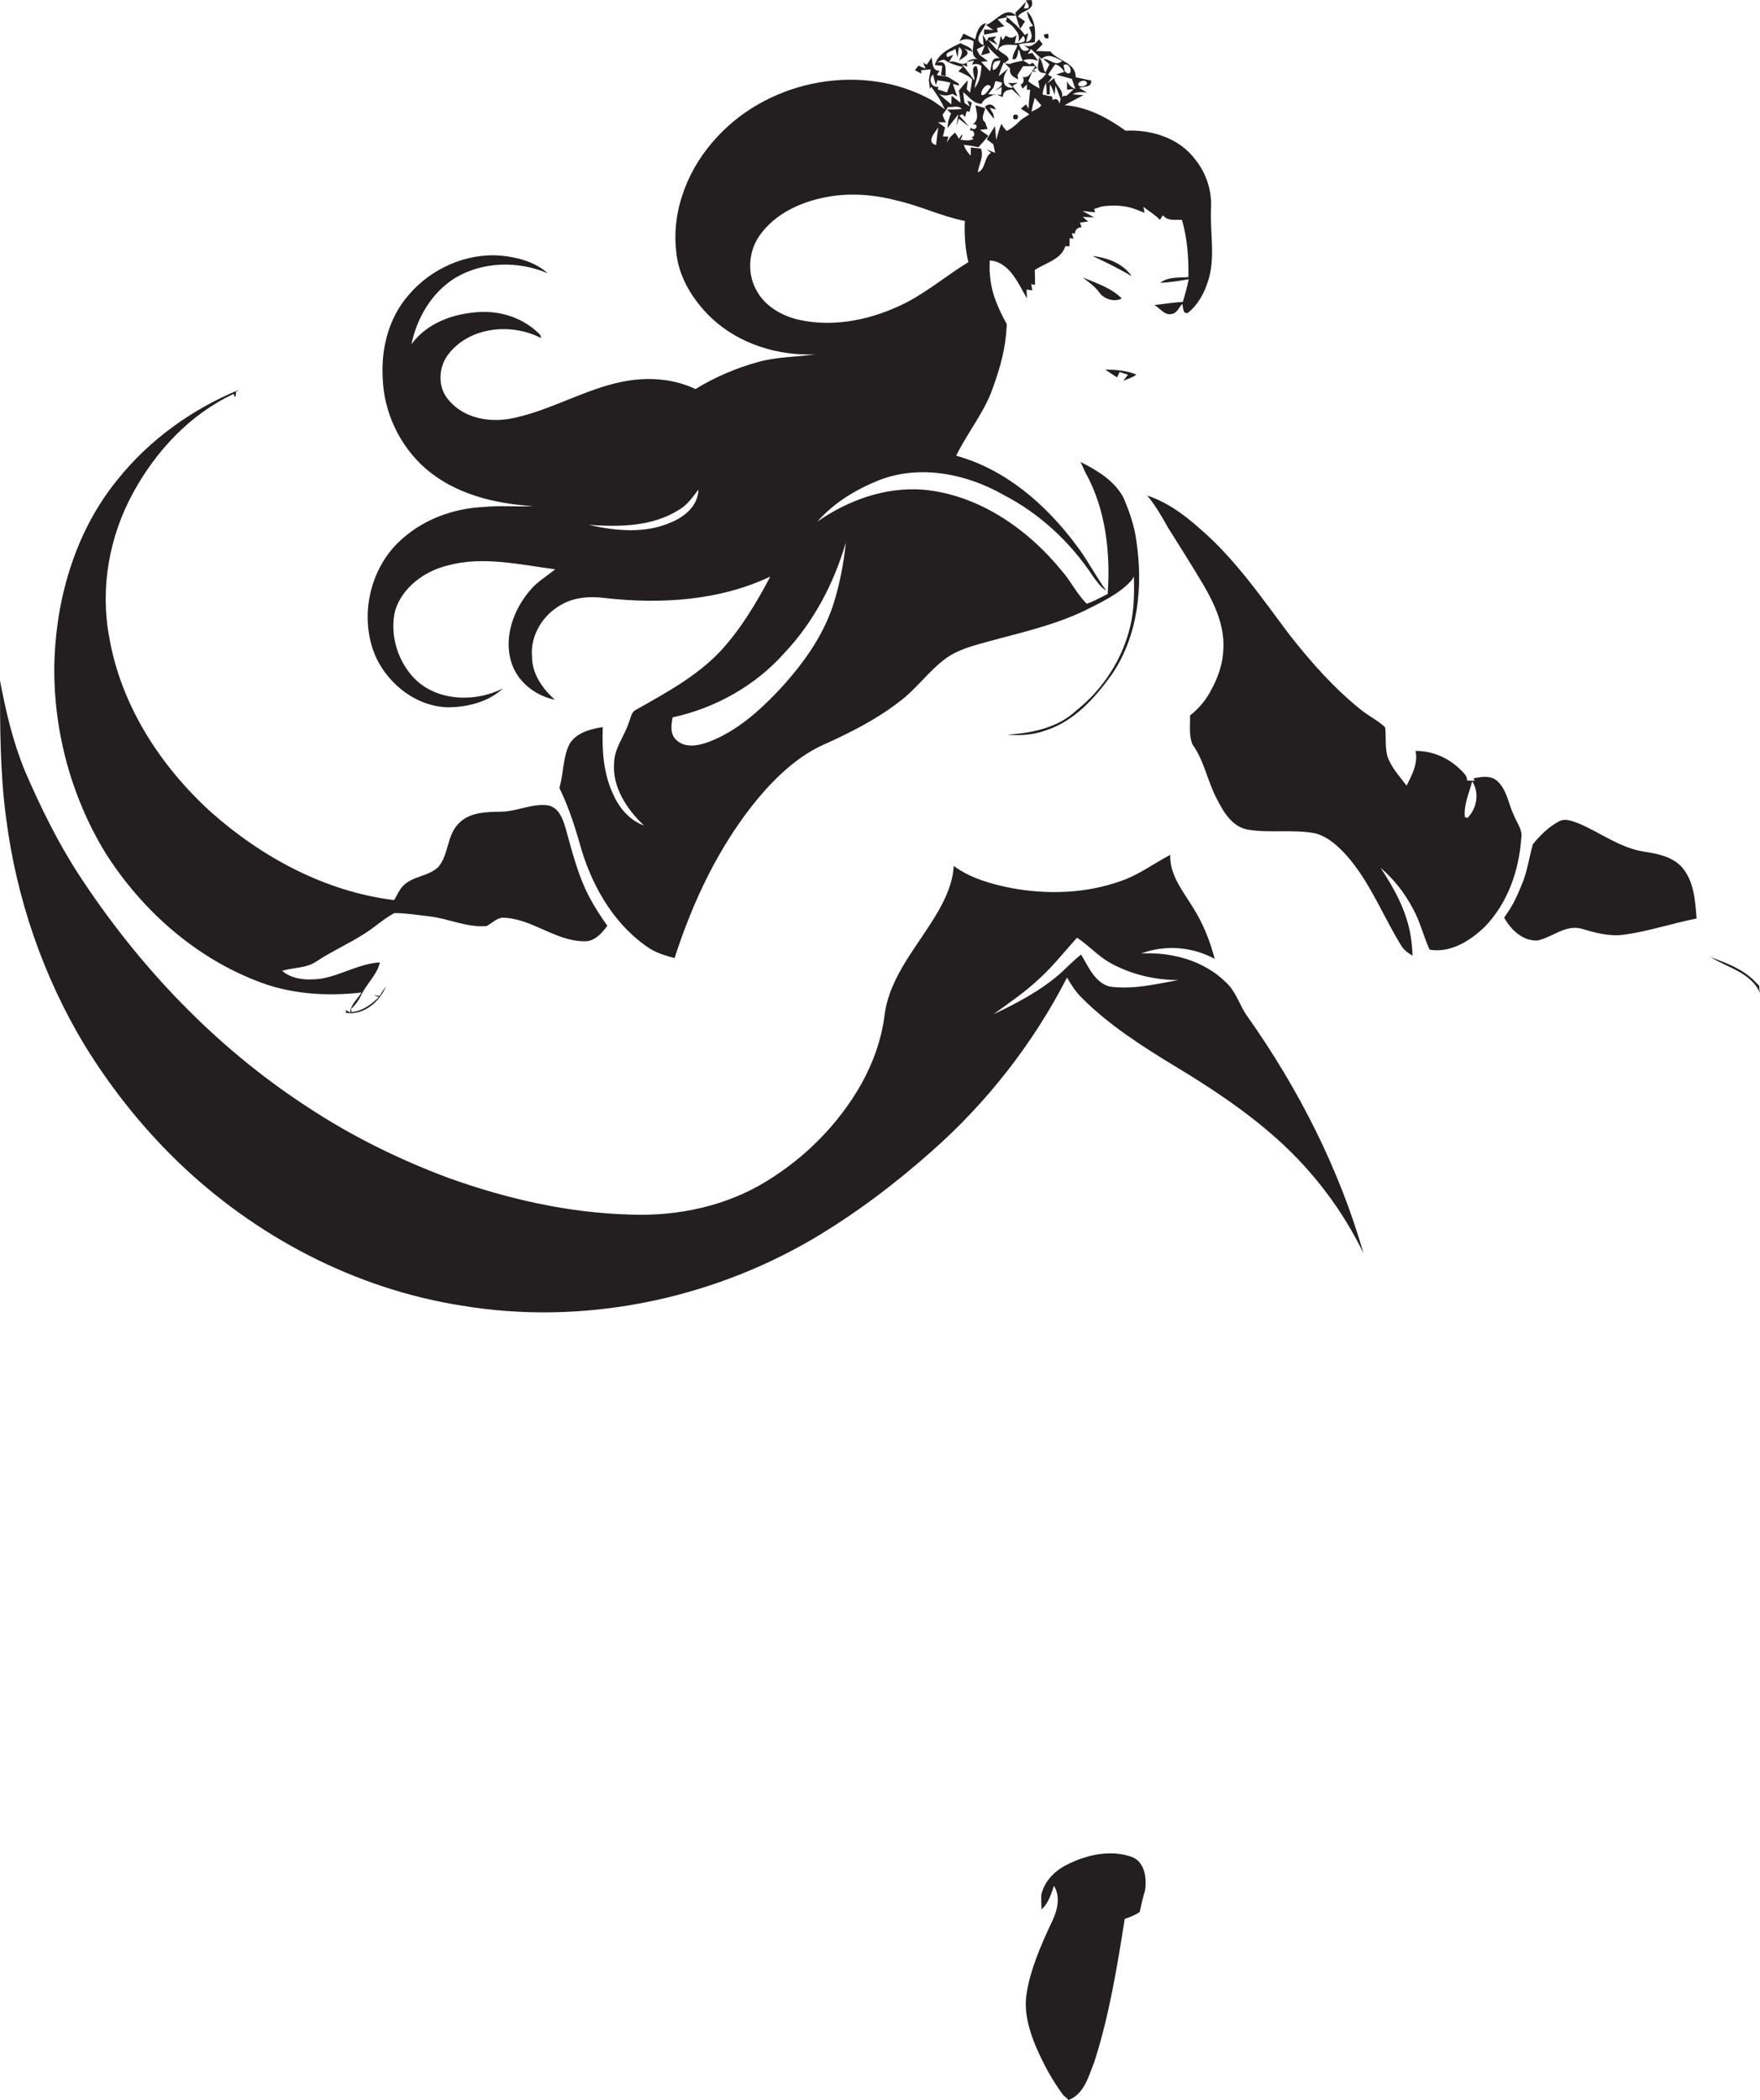
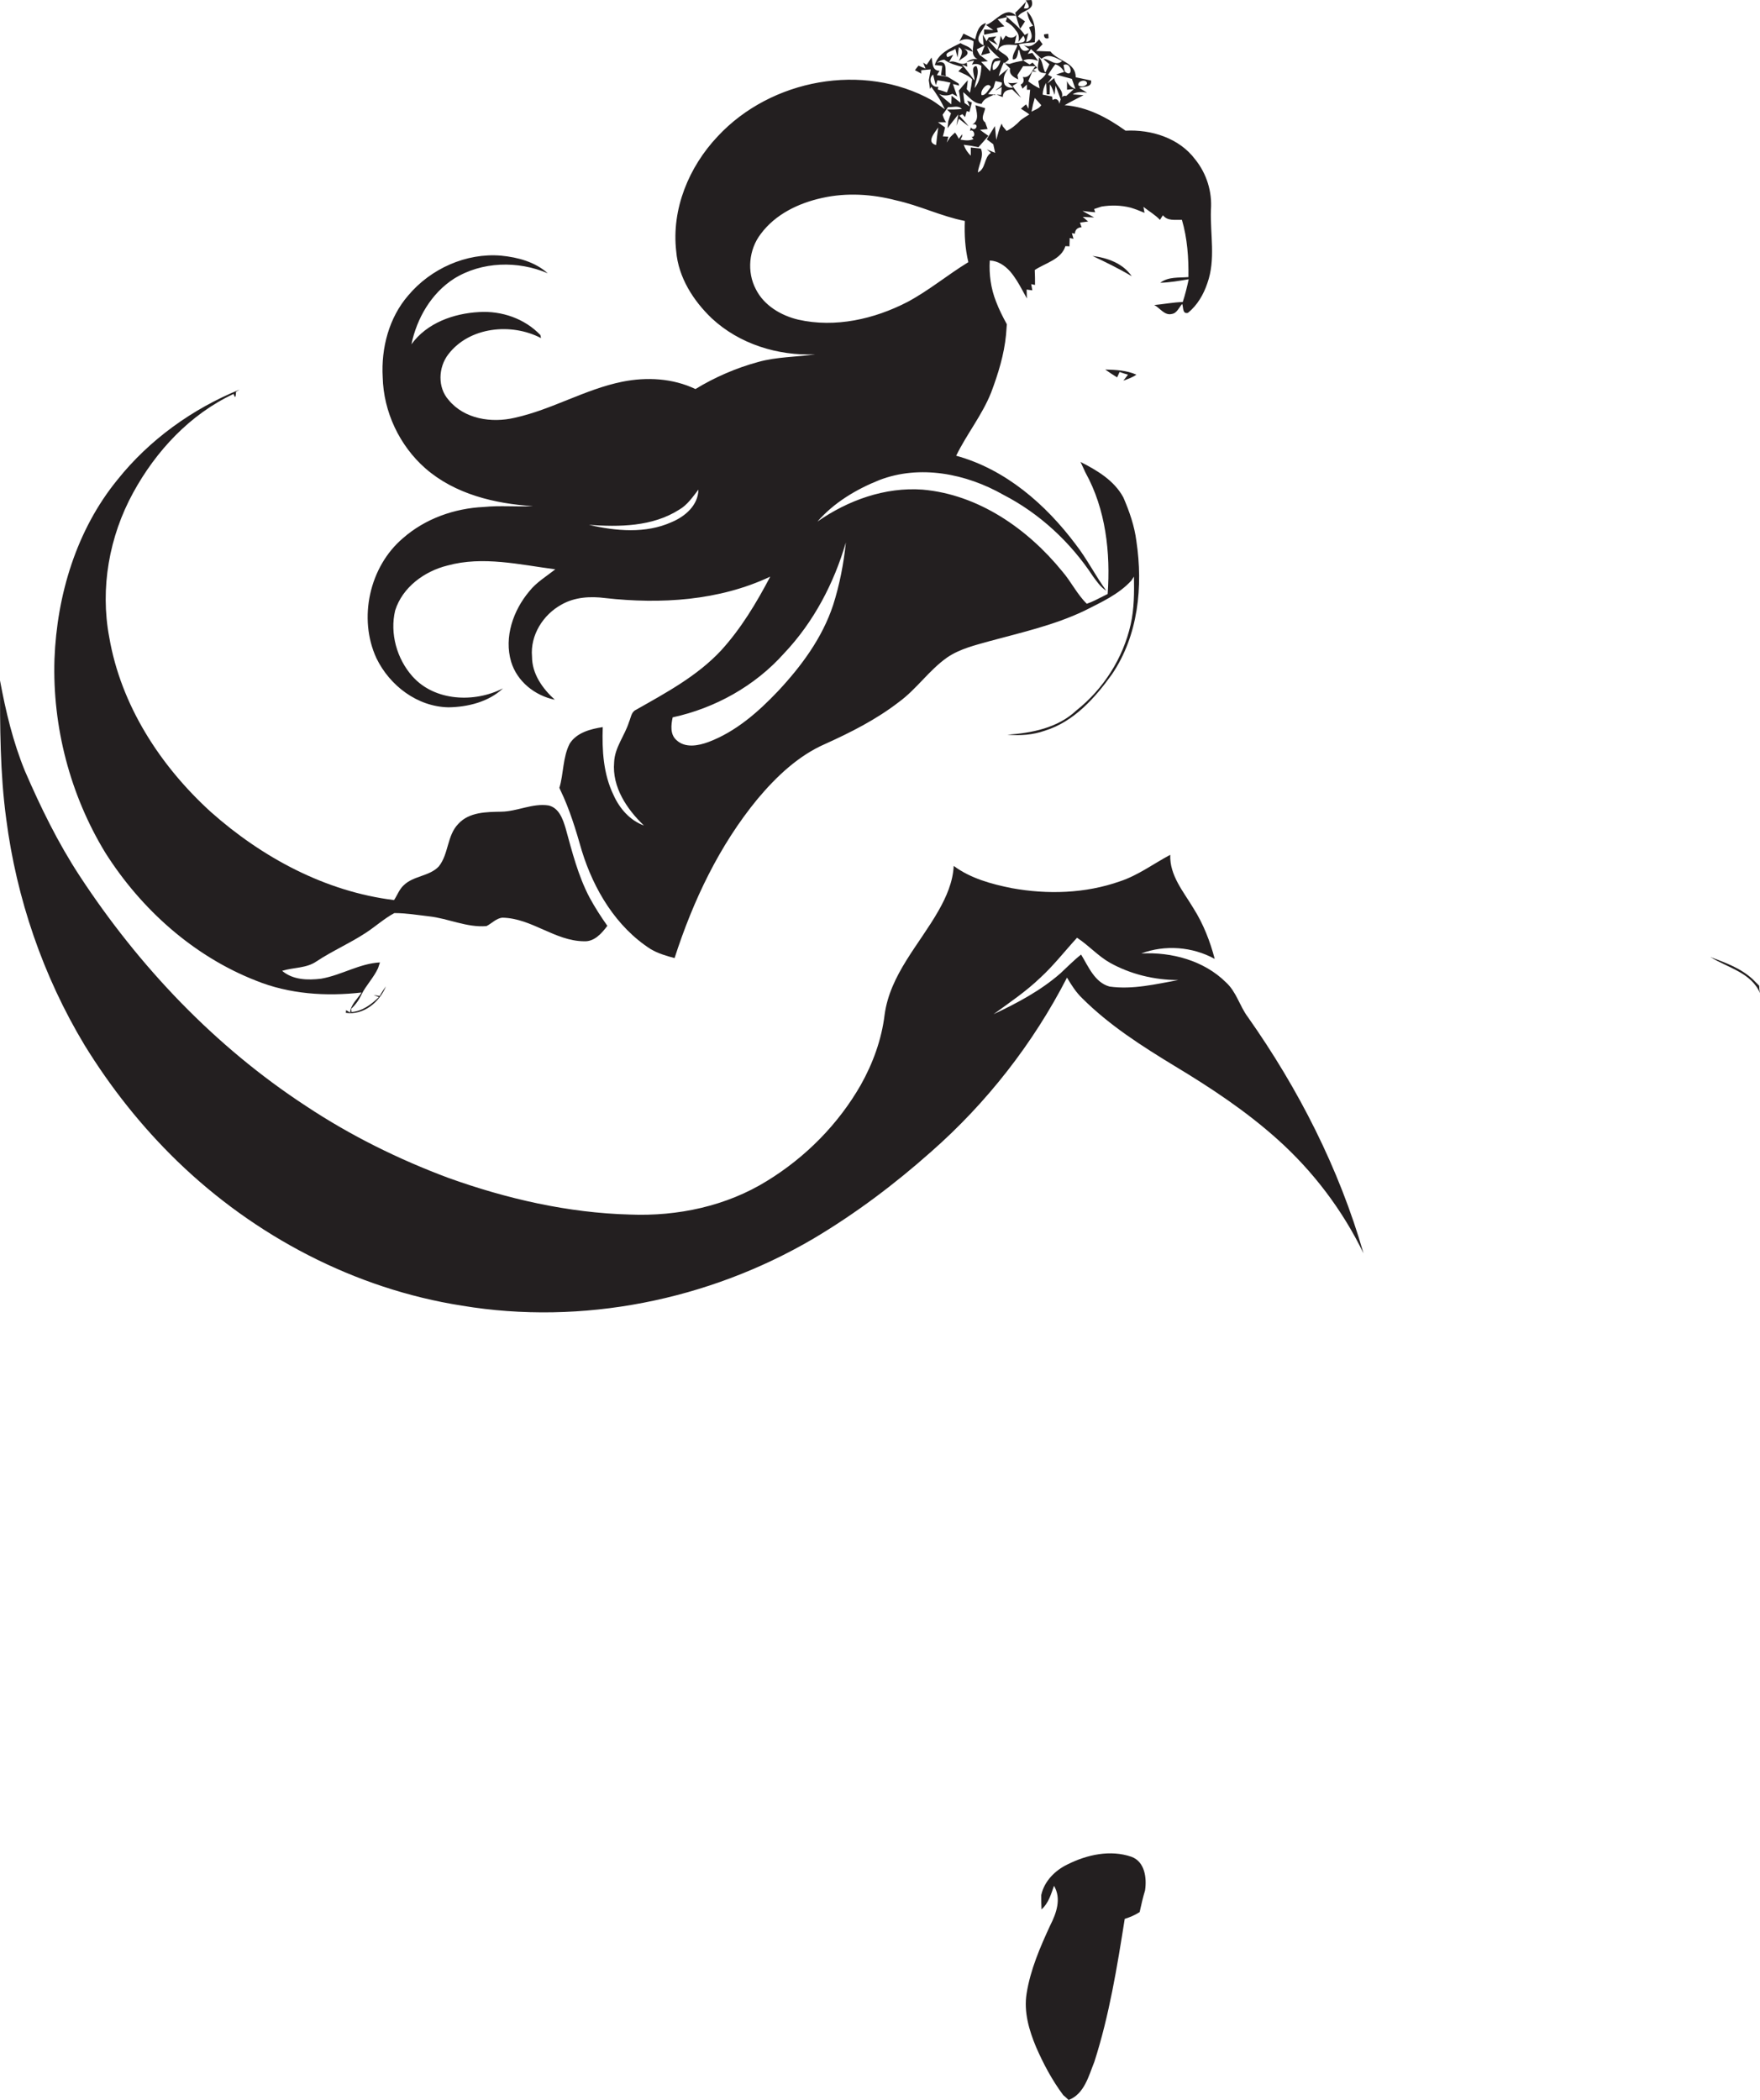
<svg xmlns="http://www.w3.org/2000/svg" version="1.1" id="Layer_1" x="0px" y="0px" viewBox="0 0 649.4 774.6" enable-background="new 0 0 649.4 774.6" xml:space="preserve">
  <g>
    <path fill="#231F20" d="M378.2,7.9c-0.6-0.5-2-1.4-2.6-1.8c1.5-2.5,6.4-2.1,5-6.1l-2.1,0.1c1,1.6,2.2,3.3-0.7,3l0.8-2.5   c-1.3,1.4-2.6,2.8-4,4.1c0.5,2,1.1,4,1.8,5.9C377.1,9.7,377.6,8.8,378.2,7.9z" />
    <path fill="#231F20" d="M178.5,187c-10.8,0.5-21.6,4.3-29.8,11.5c-12.4,10.5-16.6,29.6-9.8,44.3c4.9,10.1,15.1,17.9,26.6,18.1   c7.1-0.1,14.8-2,20.1-7c-10.5,5.4-25.2,4.8-33.4-4.4c-5.8-6.5-8.4-15.9-6.4-24.3c2.7-8.6,10.8-14.5,19.3-16.6   c13.1-3.6,26.7-0.3,39.8,1.4c-3.3,2.6-7,4.8-9.6,8.1c-5.9,7-9.4,16.9-6.7,26c2.2,7.3,8.8,12.5,16.1,14c-4.5-4.1-8.4-9.5-8.4-15.9   c-0.7-7.9,4.1-15.5,10.9-19.2c4.9-2.8,10.7-3.1,16.1-2.4c20.5,2.3,42,1,60.9-7.9c-5.1,9.7-10.8,19.2-18.2,27.3   c-8.8,9.4-20.2,15.5-31.3,21.8c-1.8,0.8-1.9,2.9-2.6,4.5c-1.6,5.1-5.3,9.4-5.5,14.9c-0.8,9.1,4.7,17.3,11,23.3   c-5.2-1.9-9-6.3-11.2-11.2c-3.8-7.8-4.3-16.6-4-25.1c-4.5,0.7-9.6,2-12.2,6.1c-2.6,5.1-2.2,11-3.8,16.3l0.3,0.7   c3.5,7.2,5.8,14.9,8,22.6c4.4,14.2,12.6,28,25.4,36.2c2.7,1.6,5.8,2.5,8.8,3.3c6.8-21.1,16.5-41.6,30.7-58.8   c6.9-8.2,15-15.9,24.9-20.2c9.5-4.3,18.8-9,27.1-15.4c6.6-4.8,11.2-11.8,17.9-16.5c4.7-3.2,10.3-4.5,15.6-6   c11.8-3.2,23.9-5.9,35-11.2c6.1-3.1,12.6-6,17.3-11.1l1-1.5c0.1,5.9,0.1,11.8-1.2,17.6c-2.8,12.5-10.1,23.9-20.1,31.8   c-6.8,6.4-16.4,8.3-25.4,8.9c4.7,0.4,9.4,0.1,13.9-1.5c10.6-3.3,18.4-12,24.7-20.8c9.7-14.3,11.5-32.4,9-49.1   c-0.7-5.6-2.6-11-4.8-16.1c-3.4-6.3-9.7-10-15.8-13.1c0.6,1.3,1.2,2.6,1.8,3.9c7.5,13.5,9.3,29.6,8.2,44.8   c-0.4,0.2-1.2,0.6-1.6,0.8c-2,1-4,2.1-6.1,2.8c-3.6-3.5-5.8-8.2-9.1-12c-12.8-15.7-30.9-28.3-51.5-30.1c-13.8-1-27.5,3.9-38.8,11.8   c6.1-7,14.3-11.9,22.8-15.3c15-5.8,32.1-2.4,45.8,5.4c13.4,6.9,24.8,17.5,33.1,30.1c1.4,1.9,2.8,4,4.9,5.3   c-4-5.5-7.1-11.7-11.3-17.1c-11.1-14.8-25.9-27.7-44.1-32.7c3.9-8,9.6-15,12.9-23.3c2.6-6.9,4.8-14,5.5-21.3   c0.1-1.3,0.2-2.6,0.3-3.9c-1.5-2.7-2.9-5.5-4-8.4c-1.9-4.8-2.6-10-2.3-15.1c3,0.1,5.5,1.8,7.5,4c1.8,2.1,3.2,4.5,4.5,6.9l1.7,3.1   l-0.1-3.3c0.5,0.1,1.6,0.2,2.1,0.3c-0.1-0.6-0.3-1.7-0.4-2.3l1.4,0.3c0-1.8,0-3.7-0.1-5.5c3.9-2.6,9.8-3.9,11.3-8.8   c0.4,0,1.1,0,1.5,0.1c0-0.8,0.1-2.3,0.1-3.1l1.4,0.3c-0.1-0.5-0.5-1.6-0.6-2.1l1.1,0.2c0.1-1.5,1-2.3,2.5-2.4   c-0.2-0.4-0.5-1.3-0.6-1.7c0.8-0.1,2.2-0.3,3-0.4c-0.5-0.4-1.5-1.3-2-1.7l4.2,0.2c-1.1-0.6-3.2-1.8-4.3-2.4   c1.6,0.2,3.1,0.4,4.7,0.5l-0.4-1.2c0.7-0.2,2-0.7,2.7-0.9c3.6-0.6,7.3-0.5,10.8,0.4c1.7,0.5,3.4,1.2,5.1,1.9   c-0.1-0.5-0.3-1.6-0.4-2.2c2,1.6,4.3,2.9,6.1,4.8c0.4-0.6,0.7-1.2,1.1-1.7c1.7,2.2,4.5,1.6,7,1.7c2,6.8,2.5,14,2.4,21.1   c-3.5,0.3-7.4-0.2-10.4,2.1c3.5-0.1,7-0.7,10.5-1.3c-0.6,2.8-1.3,5.7-2.2,8.4c-3.5,0.1-7,0.8-10.5,1.1c2.1,1.1,3.8,4,6.5,3.3   c1.9-0.3,2.6-2.4,3.8-3.7c0.5,1.2,0,3.8,2.1,3.3c3.5-2.8,5.8-6.8,7.2-11c3.1-8.7,1-18,1.3-27c0.5-6.7-1.6-13.4-5.8-18.6   c-5.9-7.9-16.2-11.1-25.7-10.6c-6.7-4.8-14.1-8.8-22.5-9.4c2.3-1.3,4.7-2.5,7-3.7c-1-0.1-3-0.2-4-0.3c1.6-1.1,3.5-0.9,5.3-0.6   l-2.9-1.8c1.7-0.6,4.7,0,4.4-2.7c-1.9-0.4-3.8-0.8-5.7-1.2c0.1-5.5-6.5-5.9-9.3-9.5c-1.8-0.1-3.5-0.1-5.3-0.2   c0.6-0.6,1.8-1.9,2.4-2.5c-0.5-0.6-0.9-1.2-1.3-1.8c-1.5,1.8-3.2,3.3-5.7,2.1l2.1,1.6c-1.6,1.1-2.8,0.6-3.5-1.1l-0.4-0.8   c1.9-0.4,3.9-0.5,5.9-0.7c0.4-4,0.2-8.5-2.9-11.5c0.3,2,1,3.9,2.3,5.4c-0.4,0.1-1.2,0.4-1.5,0.6c0.8,1.9,2.1,4.7-1.1,5.4   c0.2-0.8,0.6-2.5,0.8-3.3c-0.3,0.2-1,0.5-1.3,0.7c-1.9-2.8-4.6-4.8-7-7.1c1,0,2.8,0,3.8,0c-3.8-3.9-7.5,2.2-11.1,3.4   c0.7,0.5,2,1.4,2.7,1.9c-0.9-0.1-2.6-0.2-3.4-0.2l0,1.9c1.7-0.3,3.4-0.7,5.1-1c-0.1-0.3-0.3-1-0.4-1.4c0.9-0.3,1.8-0.5,2.8-0.7   c-0.9-0.8-1.7-1.7-2.5-2.6c1.2-0.3,2.4-0.5,3.5-0.8c-0.1,0.4-0.3,1.2-0.5,1.6c1.5,0.8,2.8,1.9,3.7,3.3c1.1,1.2,1.4,2.7,0.9,4.3   l1.9-2.3c1.8,2.9-1.3,2.5-3.2,2.8c0.2-0.8,0.5-2.4,0.7-3.2c-1.1,1.5-2.8,1.3-4,0.3c-0.3,0.4-0.8,1.3-1.1,1.7l-0.8-1.6   c-0.2,1.8-0.5,3.6-1.3,5.3c-0.8-0.9-2.5-2.8-3.3-3.8l3.5,1.9c-0.4-0.5-1.1-1.5-1.5-2c0.3-0.3,0.8-0.9,1-1.2   c-0.7,0.1-2.1,0.3-2.8,0.4c-0.2,0.3-0.6,1-0.8,1.4c-0.3-0.6-1-1.8-1.4-2.4c0.1,1,0.2,2.9,0.3,3.9c-4.4-2,0-5.4,0.9-8.2   c-2.8,0.7-3.4,3.6-4,6c-1.4-0.7-2.8-1.4-4.3-2.1c-0.5,1-1,1.9-1.5,2.8c1.7-1,3.5-1,5.2,0c0.1,2.3-1.3,5.3,1.5,6.6   c-1.5-0.2-2.9,0.2-4.1,1.1l2.8-0.6l-0.8,1.6c1.3-0.5,2.4-0.4,3.5,0.4c-0.1,2.9-0.6,5.8-2.5,8.2c0.2-2.7,2-5.5,0.7-8.1   c-2.5-0.1-0.4,4.2-0.8,5.2c-1.5-2-3-4-4.6-5.8l2,0.8l-0.2-1.5c-2.2,1.5-4.2-1.2-6.5-0.2c0.4-0.7,1.1-2,1.5-2.7   c-0.5,0.2-1.6,0.7-2.1,0.9c-1.5-1.9,1.9-2.1,2.9-3.1c0.2,0.8,0.6,2.4,0.8,3.2c0.1-1,0.4-2.9,0.5-3.8c2.2,1.3,0.6,3.4,0,5.2   c0.9-1.4,5.4-2.4,1.9-4.7c0.8,0.3,2.4,0.9,3.2,1.2c-0.7-2-3-2.2-4.5-3.2c-3.8,1.9-8.2,3.7-9.5,8.1c0.7,0.1,2.1,0.2,2.8,0.3   c-0.1,0.9-0.4,2.6-0.5,3.4l1.8,0.4c-0.4-2,0.9-6.2-3.3-5c0.8-0.6,1.7-1,2.7-1.1c2,1.5,4.4,2.1,6.8,2.7c-0.4,0.4-1.2,1.2-1.6,1.6   l0,0c1.8,0.9,3.8,1.5,5.1,3c-0.2,1.7-0.5,3.3-0.8,4.9c-0.3-0.3-0.9-1-1.2-1.3c0.1-0.8,0.3-2.5,0.4-3.3c-1.2,1.2-2.2,2.5-3.3,3.8   c0.2,1.5,0.6,3,0.6,4.5c-1.1-0.9-2.2-1.7-3.3-2.6l-0.1,3.2c-1.5-1.2-3-2.5-4.5-3.8c1.7,0.7,3.3,0.7,4.9-0.1c0.6,0.3,1.2,0.7,1.8,1   c-0.5-1.5-1.1-3-1.6-4.6c0.6,0.1,1.7,0.4,2.3,0.6l-0.2-0.8c-1-0.6-2.1-1.3-3.1-1.9c-0.3-0.2-0.8-0.5-1.1-0.6   c-1.3-0.2-2.5-0.4-3.8-0.6c0.2-0.4,0.7-1.2,1-1.6c-2.9,0-2.5-3-3-4.9c-0.4,0.7-1.3,2-1.8,2.7l-1.3-0.8c0.2,0.5,0.7,1.6,0.9,2.2   c-0.7-0.3-2-0.8-2.6-1.1c-0.4,0.5-0.9,1.1-1.3,1.7c0.8,0.4,1.6,0.8,2.3,1.3l0-1.3c0.9-0.1,2.6-0.2,3.5-0.3c-0.2,1-0.5,3-0.7,4   c0.2,1.1,0.3,2.1,0.4,3.2l0.5-0.8c1.9,2.6,3.7,5.3,5,8.3c-1.6-1.1-3.1-2.3-4.7-3.3c-25.4-14.2-59.5-7.8-79.1,13.3   c-10.6,11.2-17.1,26.8-15.3,42.4c0.8,9.6,6.3,18.2,13.1,24.7c10.2,9.5,24.4,13.9,38.2,13.3c-7,1-14.2,0.9-21,2.8   c-8.1,2.2-16,5.6-23.2,10c-8.4-4-18-4.5-27-2.7c-13.8,2.8-26,10.3-39.7,13.3c-8.5,2-18.6,0.5-24.4-6.6c-4.1-4.6-3.8-12-0.1-16.8   c7.8-10.2,23.3-11.7,34.2-6c0-0.3-0.2-0.8-0.2-1.1c-5.8-6.1-14.3-9-22.6-8.5c-9.4,0.5-19.3,4-25,11.9c2-9.6,7.3-18.8,15.7-24.2   c10.3-6.4,23.6-6.7,34.6-2c-4.7-4.2-11-5.9-17.2-6.5c-12.9-1.1-26,4.8-34.3,14.7c-7.1,8.2-10,19.4-9.4,30.1   c0.3,12.8,6.2,25.3,15.8,33.7c10.9,9.5,25.6,13,39.7,13.9C190.5,187,184.5,186.4,178.5,187z M401.1,30.9c-0.6,1-2.3,1.3-3.2,0.6   C397.4,29.8,401.1,28.9,401.1,30.9z M344.3,27.5c0.2,1,0.7,2.9,1,3.9l0.6-1.8c1.6,0.2,3.2,0.5,4.8,0.9c-0.3,0.9-1,2.7-1.3,3.6   c-1.1-0.4-2.3-0.8-3.4-1.1c0.1-0.3,0.2-0.7,0.2-1C343.8,32.5,342.2,29.1,344.3,27.5z M380.6,41.2c0.3-1.7,0.7-3.4,1.2-5.1   c0.8,0.9,1.6,1.8,2.4,2.7C383.4,40.1,381.8,40.5,380.6,41.2z M395.5,29.1c0.3,0.9,1,2.8,1.3,3.7c-1.5-0.5-2.5-1.5-3.1-2.9   c0,0.8,0,2.4,0,3.2c0.6-0.1,1.8-0.2,2.5-0.2c-0.7,0.6-2.1,1.9-2.8,2.5c-1.9-0.4-2.1,1.5-2.5,2.9c-0.2-1.4-1.2-2.3-2.5-1.4   c-0.1-0.3-0.2-1-0.2-1.3c-1.2-0.2-2.4-0.5-3.5-0.7c0.1-1.6,0.5-3,1.3-4.3c0.1,1,0.2,3.1,0.2,4.2l1.1,0l0.1-3.7   c0.8,1.2,1.3,2.6,1.7,3.9l0.1-0.7l0.1-1.2l0.2-1.5c0.5,1.3,1.4,3.8,1.9,5.1c2-3.1-2.1-5-2.4-7.9c-0.6,0.5-1.9,1.5-2.6,2   c0.5-0.6,1.4-1.8,1.8-2.4c-0.4-0.2-1.1-0.6-1.5-0.8c0.9-1.3,1.7-2.7,2.7-3.9c1.5,0.5,2.5,1.5,3.3,2.8c-0.8,0.3-2.3,0.7-3,1   C391.5,28,393.5,28.6,395.5,29.1z M392.9,26.4c-0.1-0.6-0.4-1.8-0.5-2.4C395.4,22.5,396.2,29.2,392.9,26.4z M383.1,22.5   c-0.5-0.7-1.6-2.2-2.2-3c-0.4,0.1-1.3,0.3-1.7,0.4c0.3-0.5,0.9-1.3,1.2-1.8c1.3,1.2,2.6,2.4,3.9,3.6c2.5-2.2,5.2-0.4,7.6,0.8   c-2.5,2.2-4.5-0.8-7-0.8c0.6,0.5,1.7,1.5,2.3,2c-0.4,0.8-1.1,2.4-1.5,3.1c-1.1-1.8-0.8-4.2-2.4-5.7c0.3,1.8-1.5,4.8,1,5.7l1.7,0.3   c-0.7,1.2-1.7,2.1-2.9,2.8c0.1,0.7,0.4,2,0.5,2.7c-1.5-0.7-2.9-1.6-4.2-2.6c0.5-1.2,1-2.5,1.5-3.7l1.6,0.2c-0.3-0.2-1-0.5-1.3-0.7   l1.5-0.8c-0.4-0.5-1.3-1.4-1.7-1.9c-0.3,0.2-0.8,0.5-1.1,0.7c-0.6-0.4-1.8-1.1-2.4-1.5C379.4,21.5,381.3,21.8,383.1,22.5z    M375.4,16.6c-0.4,1.8-2,3.4-1.7,5.3c1.8,0.3,1.8-2.4,2.1-3.5l0.3,0.1c0.3,1.3,0.6,2.6,1.3,3.9c-1.7,0.3-3.3,0.6-4.9,1.2   c-0.5-0.1-1.5-0.2-2-0.2c0.4-0.3,1.3-1,1.7-1.4c-0.3-1.8-2.9-2.3-3.9-3.8C370,15.7,373,16.7,375.4,16.6z M362,22.8l2.5-0.2   c-1-0.8-2-1.6-3-2.3c-0.3-0.5-0.9-1.6-1.1-2.1c1-0.5,2-1,3-1.5c-0.4,0.9-1.1,2.8-1.4,3.7c1.1-0.3,2.2-0.6,3.3-0.9   c-0.2-0.6-0.7-1.9-1-2.5c1.4,1.6,2.9,3.1,4.6,4.5c-3.4-0.7-2.9,2.8-3.6,4.8C364.2,25.1,363.1,24,362,22.8z M369.1,22.3   c-0.1,1.2-1.4,3.5-2.7,3.5c-0.3-1.2-0.1-2.2,0.7-3.1C367.7,22.6,368.6,22.4,369.1,22.3z M365.6,32.1c-0.9,1-1.9,3.2-3.4,3   C361.4,33.4,364.6,29.8,365.6,32.1z M347.8,42.3c0.7-1,1.4-1.9,2-2.8c1.7,0.2,3.8-0.8,5.1,0.7c-1.8,0.2-3.7,0.2-5.5,0.2l1.5,1.4   c-0.4,1-0.7,1.9-1,2.9c-0.1,0.7-0.2,2-0.3,2.6c1.3-1.7,2.6-3.4,4-5.1c-0.2,1.4-0.5,2.8-0.7,4.2l0.9-2.6l3.6,2.8   c-1-1.4-2.2-2.6-3.4-3.9l1.1-0.6l1,1.1c0.1-0.5,0.4-1.6,0.6-2.2c0.3,0.1,0.8,0.2,1,0.3c0.3-1.2,0.6-2.3,0.9-3.5l-1.7-0.7l0.9,2.2   c-0.5-0.3-1.4-1-1.9-1.3c-0.2-1.3-0.4-2.7-0.5-4c2.1,1.6,3.8,4.3,6.8,4.3c0.8-2,2.8-2.5,4.6-3.4c-0.8-0.1-1.7-0.1-2.2-0.2l2-2.4   c0.2-0.6,0.5-1.8,0.7-2.4c0.6,0.1,1.7,0.4,2.3,0.5c0.5,1.5-1.6,2.1-2.3,3l2.3-1.3l-0.2,2.9c-0.4,0-1-0.1-1.7-0.1   c0.8,0.3,1.5,0.6,2.3,0.9c0.1-2.2,1.6-2.7,3.5-2.8c1.1,1,2.1,2.1,3.3,3.1c-1.1-1.5-2.2-2.9-3.2-4.4c0.5-0.3,1.4-0.9,1.9-1.2   c-1.2,0.1-2.4,0.3-3.6,0c0.5,0.4,1.4,1.3,1.9,1.8c-1.3,0.2-2.4-0.2-3.1-1.1c-0.9-2.2,0-4.2,1.4-6c-1.2,1-2.4,1.9-3.6,2.9   c0.5-1.8,1.1-3.5,1.9-5.1c0.6,0.6,1.8,1.7,2.3,2.3c-0.4,2.2,1.2,3.1,3,4l-0.3-1.6c0.7-1.1,1.4-2.2,2.1-3.3c1.5,0,3,0,4.6,0   c-1.4,1.5-2,4.5-4.7,4c0.6,1.3,0.3,2.3-0.8,2.8c0.2,0.4,0.5,1.1,0.7,1.5c0.4-0.4,1.2-1.2,1.6-1.5v1.9h1.2c-0.2,2.3-0.5,4.6-0.6,7   c-0.2-0.4-0.7-1.2-0.9-1.6c-0.7,0.5-1.3,1.1-1.9,1.6c1,0.7,2.1,1.3,3.1,2.1c-1.1,0.7-2.3,1.4-3.3,2.2c-1.5,1.6-3.2,3-5.1,3.9   c-0.3-0.4-1-1.2-1.4-1.7l-0.4-1c-1,1.9-1.4,4-2,6c-0.1-1.3-0.4-3.8-0.5-5.1c-1,1.6-2,3.2-3,4.9c0.8,0.6,1.6,1.2,2.4,1.8   c0.2,0.8,0.5,2.4,0.7,3.2c-1-0.4-2.1-0.9-3.1-1.3c0.4,0.3,1.2,1,1.5,1.3c-2.6,1.7-1.8,5.9-4.8,7.2c0.3-2.9,2.4-6,1.1-8.8   c-0.9-0.1-2.8-0.3-3.7-0.4c0,0.8,0,2.3,0,3c-1.2-1.1-2.1-2.5-2.6-4c1.8,0.2,3.6,0.5,5.4,0.9c1.3-1.4,2.5-2.8,3.7-4.2   c-1.1-0.7-2.1-1.5-3.1-2.2c0.7-0.1,2.1-0.2,2.8-0.3c-0.2-0.6-0.7-1.9-0.9-2.5c-1.9-1.3-0.2-3.5,0-5.2c-1.2-0.4-2.4-0.7-3.6-1.1   c0.4,2.5,1.6,5.5-1.1,7.1c2.9-0.6,1.1,3.2-0.6,1.1l-0.3,1.3c1.4-1,2.4,2.3,0.6,2.2l0.7,0.8c-1.5,0.7-3.2,0.5-4.8,0.2l0.6-1.2l0-0.8   c-0.3,0.4-0.9,1.3-1.2,1.7c-0.3-0.6-1-1.8-1.4-2.3c-0.5,0.4-1.4,1.3-1.8,1.7c-0.4,0.7-0.9,1.3-1.3,2c0.2-0.5,0.5-1.6,0.6-2.2   c-0.5,0-1.5-0.1-2-0.1c0.3-1.1,0.6-2.2,0.8-3.3c-0.7-0.5-2-1.4-2.6-1.9c0.7,0,2.2,0,3,0C348.4,44.2,348.1,43.3,347.8,42.3z    M346.2,47c-0.3,2.1-0.6,4.3-0.8,6.5C341.6,52.5,344.9,48.9,346.2,47z M294.5,117.9c-6.3-1.5-12.6-5.2-15.6-11.2   c-3.4-6.4-2.6-14.7,1.8-20.4c5.4-7.3,14-11.4,22.7-13.3c9-2,18.4-1.4,27.2,0.9c8.7,1.9,16.7,5.9,25.4,7.6   c-0.2,5.1,0.1,10.2,1.3,15.2c-7.7,4.7-14.6,10.5-22.5,14.7C322.6,117.7,308.2,121,294.5,117.9z M289.3,241   c10.9-11.5,18.4-25.8,22.8-40.9c-0.8,7.8-2.3,15.6-4.7,23.1c-4,12.1-11.7,22.5-20.3,31.7c-7.3,7.7-15.6,15-25.7,18.8   c-3.8,1.4-8.6,2.3-11.8-0.7c-2.4-2.1-2-5.6-1.4-8.4C263.9,261.2,278.6,253,289.3,241z M250.6,188c3-1.7,5-4.7,7.1-7.4   c-0.1,5.8-4.9,9.9-9.9,12c-9.6,4.3-20.5,3.3-30.5,1C228.5,194.4,240.7,194.3,250.6,188z" />
    <path fill="#231F20" d="M366.9,34.8c-0.1,0.1-0.2,0.1-0.3,0.2c0.3,0,0.6,0.1,0.9,0.1C367.3,35,367.1,34.9,366.9,34.8z" />
    <path fill="#231F20" d="M386.9,14.1c0-0.4-0.1-1.2-0.1-1.6c-0.4,0-1.2,0.1-1.6,0.2C385.2,13.9,385.7,14.4,386.9,14.1z" />
-     <path fill="#231F20" d="M366.5,42c-0.3-0.5-1-1.6-1.3-2.2c0.6,0.1,1.7,0.4,2.3,0.6c-0.9-1.9-2.6-2.5-4.1-1c1,1.6,2.2,3,3.4,4.5   L366.5,42z" />
    <path fill="#231F20" d="M403.1,94.4c4.9,2.3,9.8,4.7,14.5,7.5C414.3,97.1,408.6,95.1,403.1,94.4z" />
-     <path fill="#231F20" d="M405.7,108c1.8,2.4,5.5,3.5,8.2,2.1c-3.9-4-9.4-5.6-14.4-7.8C401.7,104.1,404.1,105.7,405.7,108z" />
    <path fill="#231F20" d="M419.3,138.2c-3.6-1.6-7.6-1.8-11.5-1.9c1.4,1,2.9,2,4.4,2.9c0.2-0.5,0.7-1.5,0.9-2c0.8,0.3,2.3,0.8,3.1,1   c-0.4,0.5-1.2,1.6-1.7,2.2C416.2,139.8,417.9,139.2,419.3,138.2z" />
    <path fill="#231F20" d="M94.4,361.7c12.3,5,25.9,5.9,39,4.4c-1.5,2.4-4,4.4-4.2,7.4l-1.5-0.9c0,0.3-0.1,0.8-0.1,1   c6.5,1,12.5-4,14.8-9.8c-0.8,1.1-1.6,2.3-2.3,3.6c-0.6-0.1-1.7-0.3-2.3-0.4l2,0.8c-2.8,2.7-6.1,5.2-10.1,5.5l-0.1-1.2   c1.6-1.5,2.9-3.3,3.8-5.3c1.7-3.4,4.5-6.2,6.1-9.7c0.2-0.5,0.5-1.6,0.7-2.1c-7.6,0.4-14.2,4.7-21.7,6c-4.9,0.6-10.4,0.5-14.4-2.9   c4.2-1.3,9-0.9,12.7-3.5c5.9-3.9,12.4-6.7,18.3-10.6c3.5-2.3,6.7-5.2,10.4-7.2c4.3,0,8.5,0.7,12.8,1.2c7.2,0.8,13.9,4.2,21.2,3.6   c2-1,3.6-2.9,5.9-3.1c10.8,0.2,19.3,8.6,30.1,8.7c3.8,0.2,6.5-2.9,8.6-5.7c-2.4-3.4-4.6-6.8-6.6-10.5c-4.2-8-6.4-16.8-8.8-25.5   c-1-3.3-2.4-7.5-6.3-8.4c-5.9-0.9-11.5,2.2-17.4,2.3c-5.5,0.1-11.9,0.1-15.9,4.5c-4.2,4.3-3.5,11.1-7.2,15.7c-3.5,3.7-9.4,3.4-13,7   c-1.6,1.5-2.3,3.6-3.5,5.4c-25.3-3.1-48.7-15.7-67.6-32.5c-18.7-17-33.2-39.4-37.5-64.5c-3.4-18.1,0-37.1,8.8-53.2   c8.4-15.4,21-29,37.1-36.5c0.7,2.3,0.8,0.5,0.9-0.8l1.3-0.8C71,150.8,55.1,162.2,43.3,177c-15.1,18.5-22.3,42.5-23.2,66.1   c-0.8,25,5.8,50.2,18.8,71.5C52.1,335.4,71.4,352.7,94.4,361.7z" />
-     <path fill="#231F20" d="M558.7,301c-2.1-4.3-2.6-9.5-6.2-12.9c-2.5-2.2-5.9-1.6-8.8-1l0.4,0.9c-0.9,0-1.8-0.1-2.8-0.1   c0.1-1.6-1.1-2.7-2.1-3.7c-4.4-4.5-10.6-7.3-16.9-7.2c1,4.6-1.3,8.8-3.3,12.8c-2.6-3.5-5.7-6.7-7.1-10.9c-0.9-3.5-0.4-7.1-0.8-10.6   c-2.6-2.5-5.9-4.1-8.7-6.3c-10.2-8.1-18.8-17.9-26.8-28.1c-10.2-13.6-20-27.9-33-39c-5.7-5.1-12-9.7-19.3-12.1   c3,3.6,5.3,7.6,7.6,11.7c4.5,7.2,9.1,14.4,13.4,21.7c4,6.9,7.5,14.7,7.1,22.9c-0.1,5.4-1.9,10.7-4.5,15.4c-1.9,3.7-4.6,6.9-7.8,9.4   c0.1,3.5-0.5,7.4,0.9,10.7c4.4,6.1,5.5,13.6,9,20.1c2.4,4.8,5.6,10.2,11.3,11.3c8.3,1.4,16.8-0.2,25.1,1.4   c4.7,1.3,8.4,4.8,11.6,8.3c8.5,9.7,13.2,22,19.9,32.9c1,1.8,2.6,2.9,4.3,3.9c-0.1-2.5-0.3-4.9-0.7-7.3c-1.5-9.2-6-17.4-11.1-25.1   c4.9,4.2,8.9,9.3,11.9,15c2.7,4.8,3.9,10.2,6.2,15.2c7.8,1.3,15-3.3,20.4-8.5c8.4-8.7,12.6-20.7,13.4-32.6   C561.9,306.2,559.8,303.7,558.7,301z M541.5,301.7l-1-0.3c-0.5-4.5,1.6-8.9,2.7-13.2C546,292.5,544.9,298.2,541.5,301.7z" />
    <path fill="#231F20" d="M452.3,362.3c-8.1-8-20-11.2-31.2-10.6c8.8-3.3,18.9-2.5,27.1,2c-1.7-6.5-4.2-12.9-7.8-18.6   c-3.7-6.2-8.9-12.2-8.6-19.8c-6.2,3.3-11.9,7.6-18.6,9.8c-12.8,4.5-26.7,4.9-39.9,2.5c-7.5-1.5-15.2-3.6-21.4-8.2   c-0.3,5.9-2.7,11.4-5.6,16.5c-7.1,12.5-17.9,23.6-19.9,38.4c-1.1,9.1-4.3,17.9-8.8,25.9c-8.3,14.5-20.4,26.7-34.6,35.4   c-15,9.3-33,13.1-50.5,12.4c-22.9-0.6-45.5-5.8-67-13.5c-18.5-6.9-36.3-15.7-52.7-26.6c-33.5-21.9-61.5-51.4-83.4-84.8   c-8-12.2-14.4-25.3-20.2-38.7C4.8,273.7,2.1,262.3,0,251C0,268,0,285.2,2.3,302.1c3.8,29.4,13.6,58,28.9,83.4   c9.6,15.6,21,30,34.2,42.8c28.6,27.7,65.5,47.1,105,53.3c44.4,7.4,91-2,129.7-24.7c15.5-9.2,30-20.1,43.5-32.1   c20.5-18,37.6-39.9,50.1-64.2c1.6,2.7,3.3,5.4,5.6,7.6c10,10,22.1,17.7,34.1,25c13.3,8,26.3,16.6,37.9,27   c13.2,11.8,24.1,26.2,31.8,42.1c-9-31.3-24-60.7-42.7-87.2C457.4,371.1,456.2,365.8,452.3,362.3z M409.4,363.9   c-5.5-1.5-7.8-7.4-10.5-11.8c-2.7,2.1-5.1,4.6-7.6,6.9c-7.3,6.4-16,11-24.7,15.1c5.9-4.3,12-8.4,17.3-13.5c4.9-4.5,9-9.8,13.5-14.7   c4.3,2.8,7.7,6.7,12.1,9.2c7.7,4.3,16.5,6.4,25.3,6.4C426.5,363,417.9,365.1,409.4,363.9z" />
-     <path fill="#231F20" d="M606.4,314.1c-8.7-1.4-15.8-6.9-23.7-10.3c-2.4-0.8-5.1-2.2-7.5-0.8c-3.8,2-6.9,5.1-9.6,8.4   c-1.5,5.2-2.1,10.6-4.4,15.6c-1.4,3.5-3,6.9-5.2,10l-1,1.5c2.5,4.4,6.8,8.7,12.3,8.4c5.4-1.1,10.1-5.8,16-4.4   c5.1,1.5,10.3,3,15.7,2.3c9.1-1.2,17.9-4.2,27-6c-0.5-6.5-0.9-13.6-5.3-18.8C617.1,315.9,611.5,314.9,606.4,314.1z" />
    <path fill="#231F20" d="M649.1,363.6c-0.8-0.8-1.6-1.6-2.4-2.4c-4.4-4.1-10.1-6.1-15.6-8.2c6.4,4,15,5.7,18.3,13.3   C649.2,365.4,649.1,364.5,649.1,363.6z" />
    <path fill="#231F20" d="M417.5,684.9c-7.8-2.7-16.4-0.8-23.6,2.8c-4.6,2.2-8.6,6.2-9.7,11.3c0,1.8,0,3.5,0.1,5.3   c2.6-2.3,3.5-5.6,4.6-8.7c2.8,4.7,0.9,10.1-1.4,14.6c-3.7,8-7.3,16.3-8.7,25.1c-1.1,6.8,0.9,13.6,3.5,19.8   c2.7,6.2,5.9,12.2,10,17.7c0.5,0.4,1.5,1.3,2,1.8c5.8-2.2,7.4-8.9,9.5-14.1c5.5-17.1,8.4-35,11.2-52.7c1.9-0.6,3.8-1.4,5.5-2.5   c0.6-2.7,1.2-5.4,2-8C423.2,692.7,422.4,686.7,417.5,684.9z" />
-     <path fill="#231F20" d="M375.4,43.9c0.5-1.4,0-1.9-1.4-1.5C373.5,43.8,374,44.3,375.4,43.9z" />
  </g>
</svg>